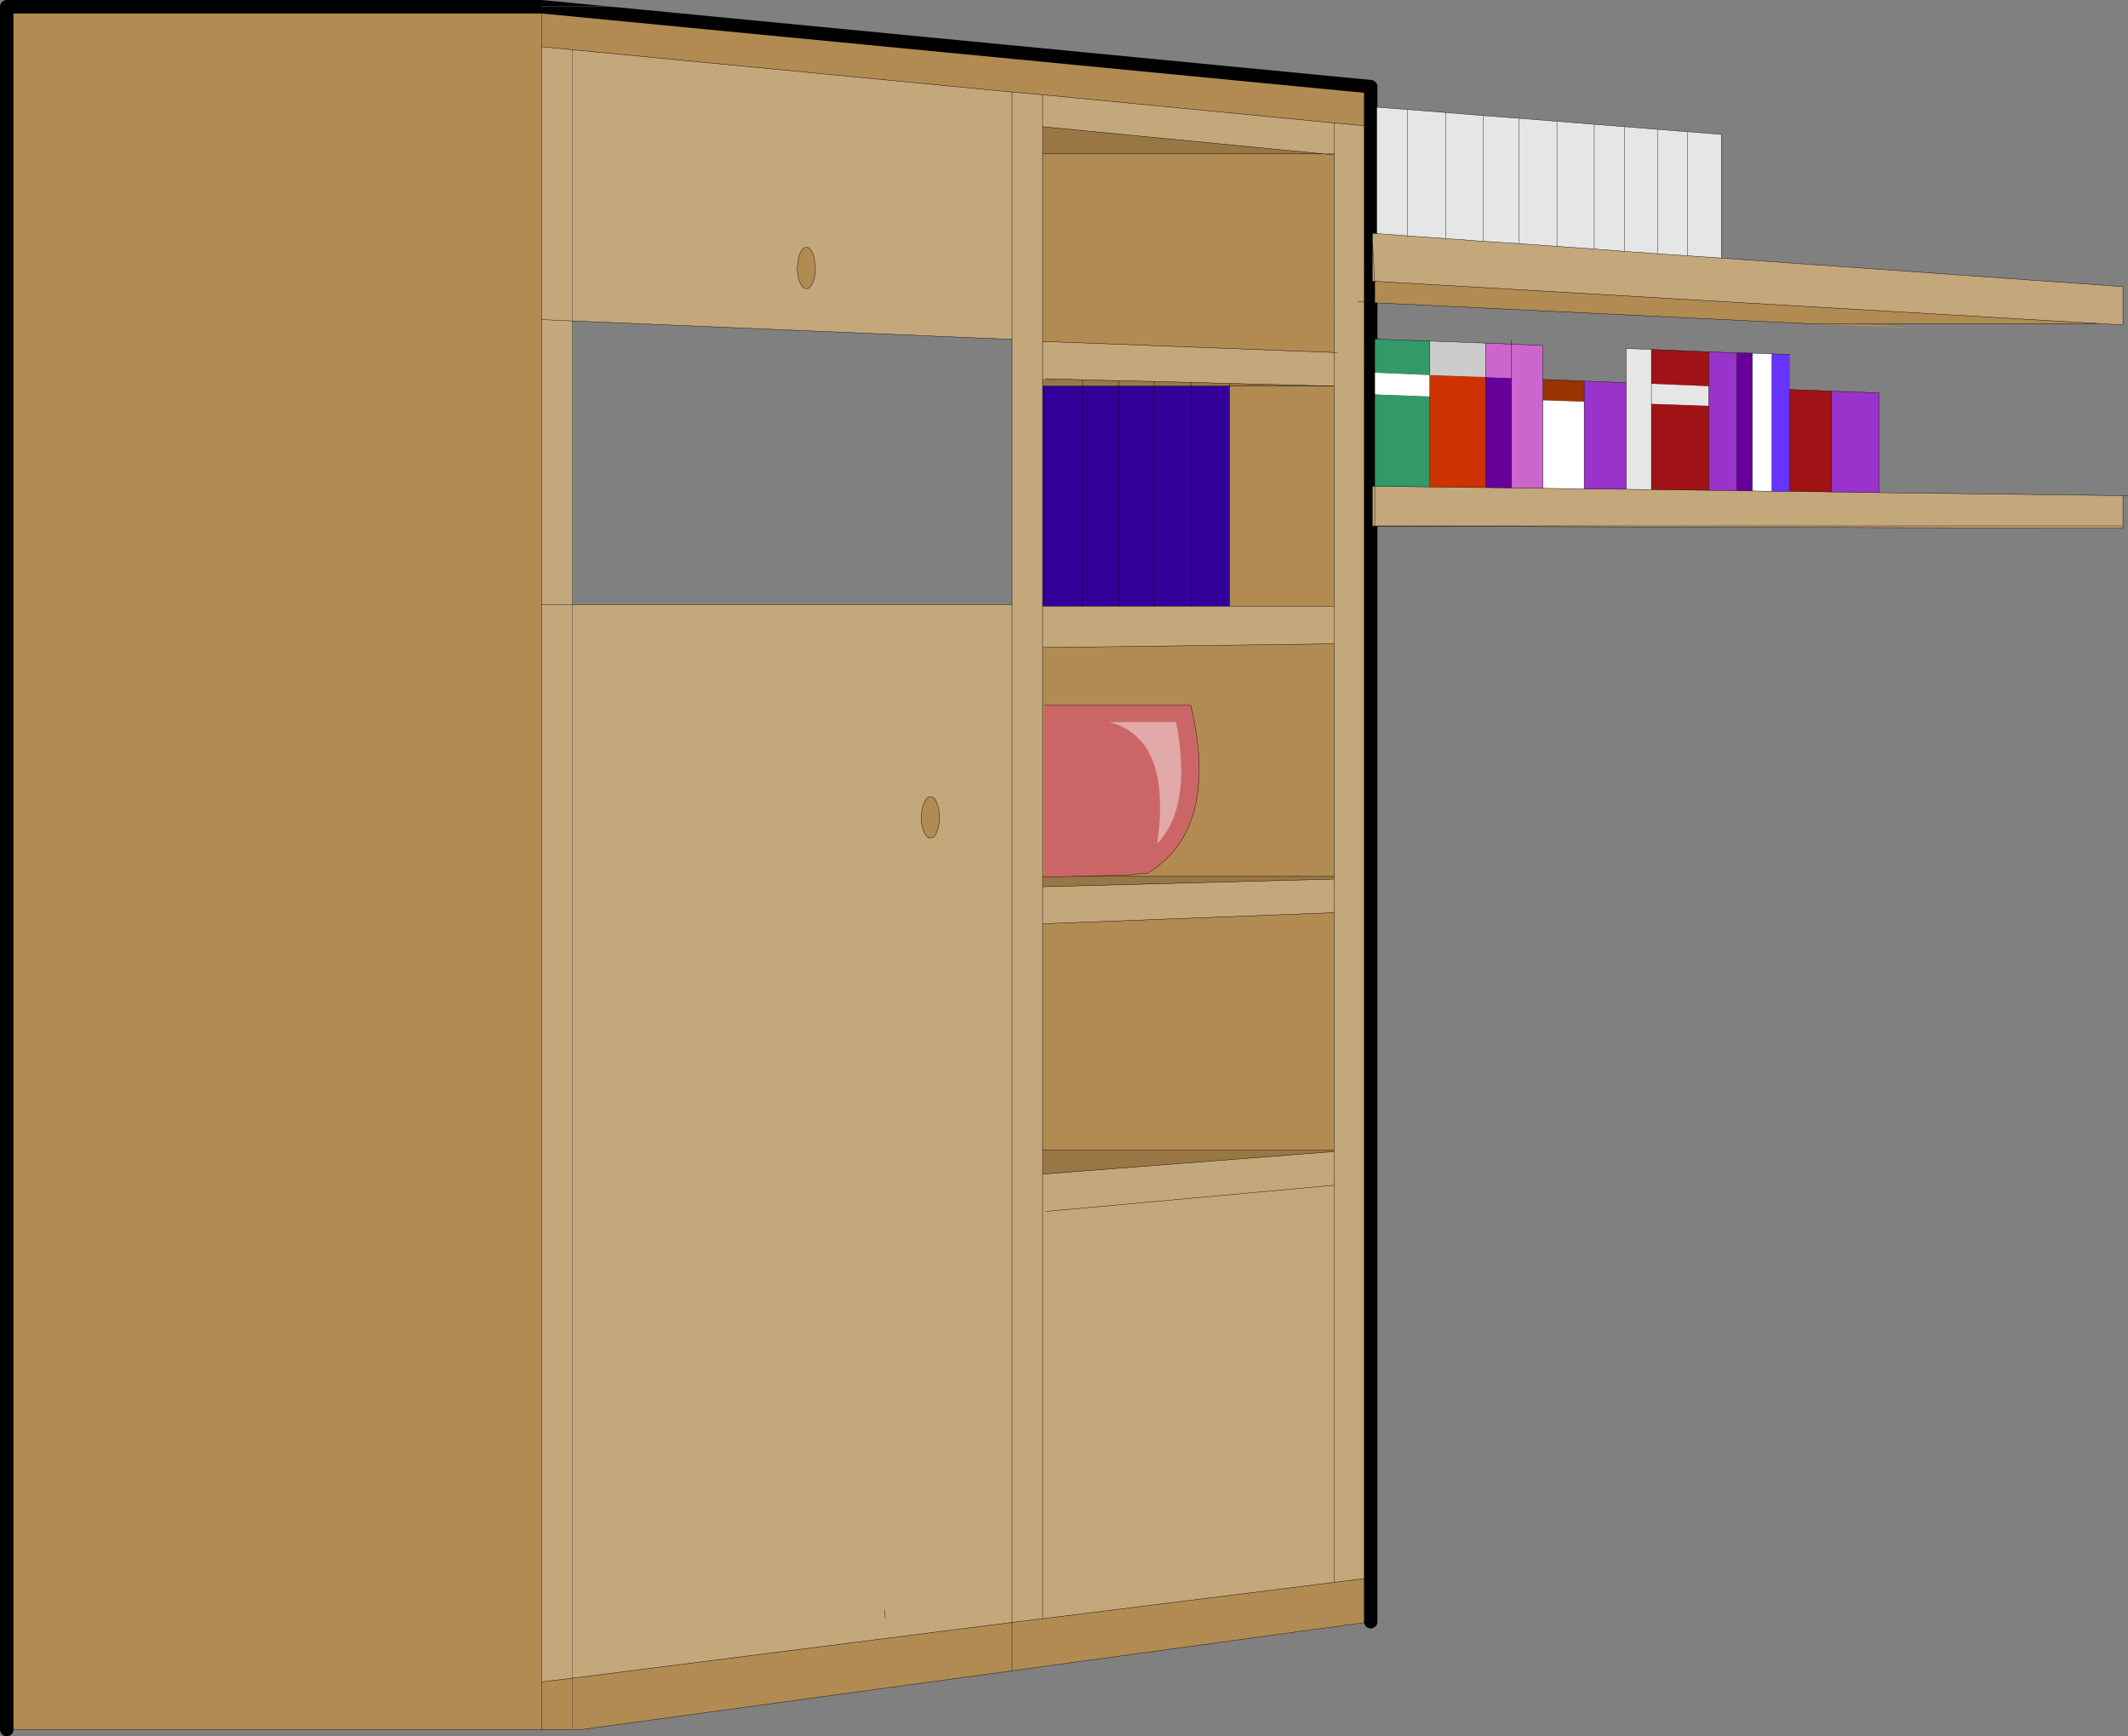
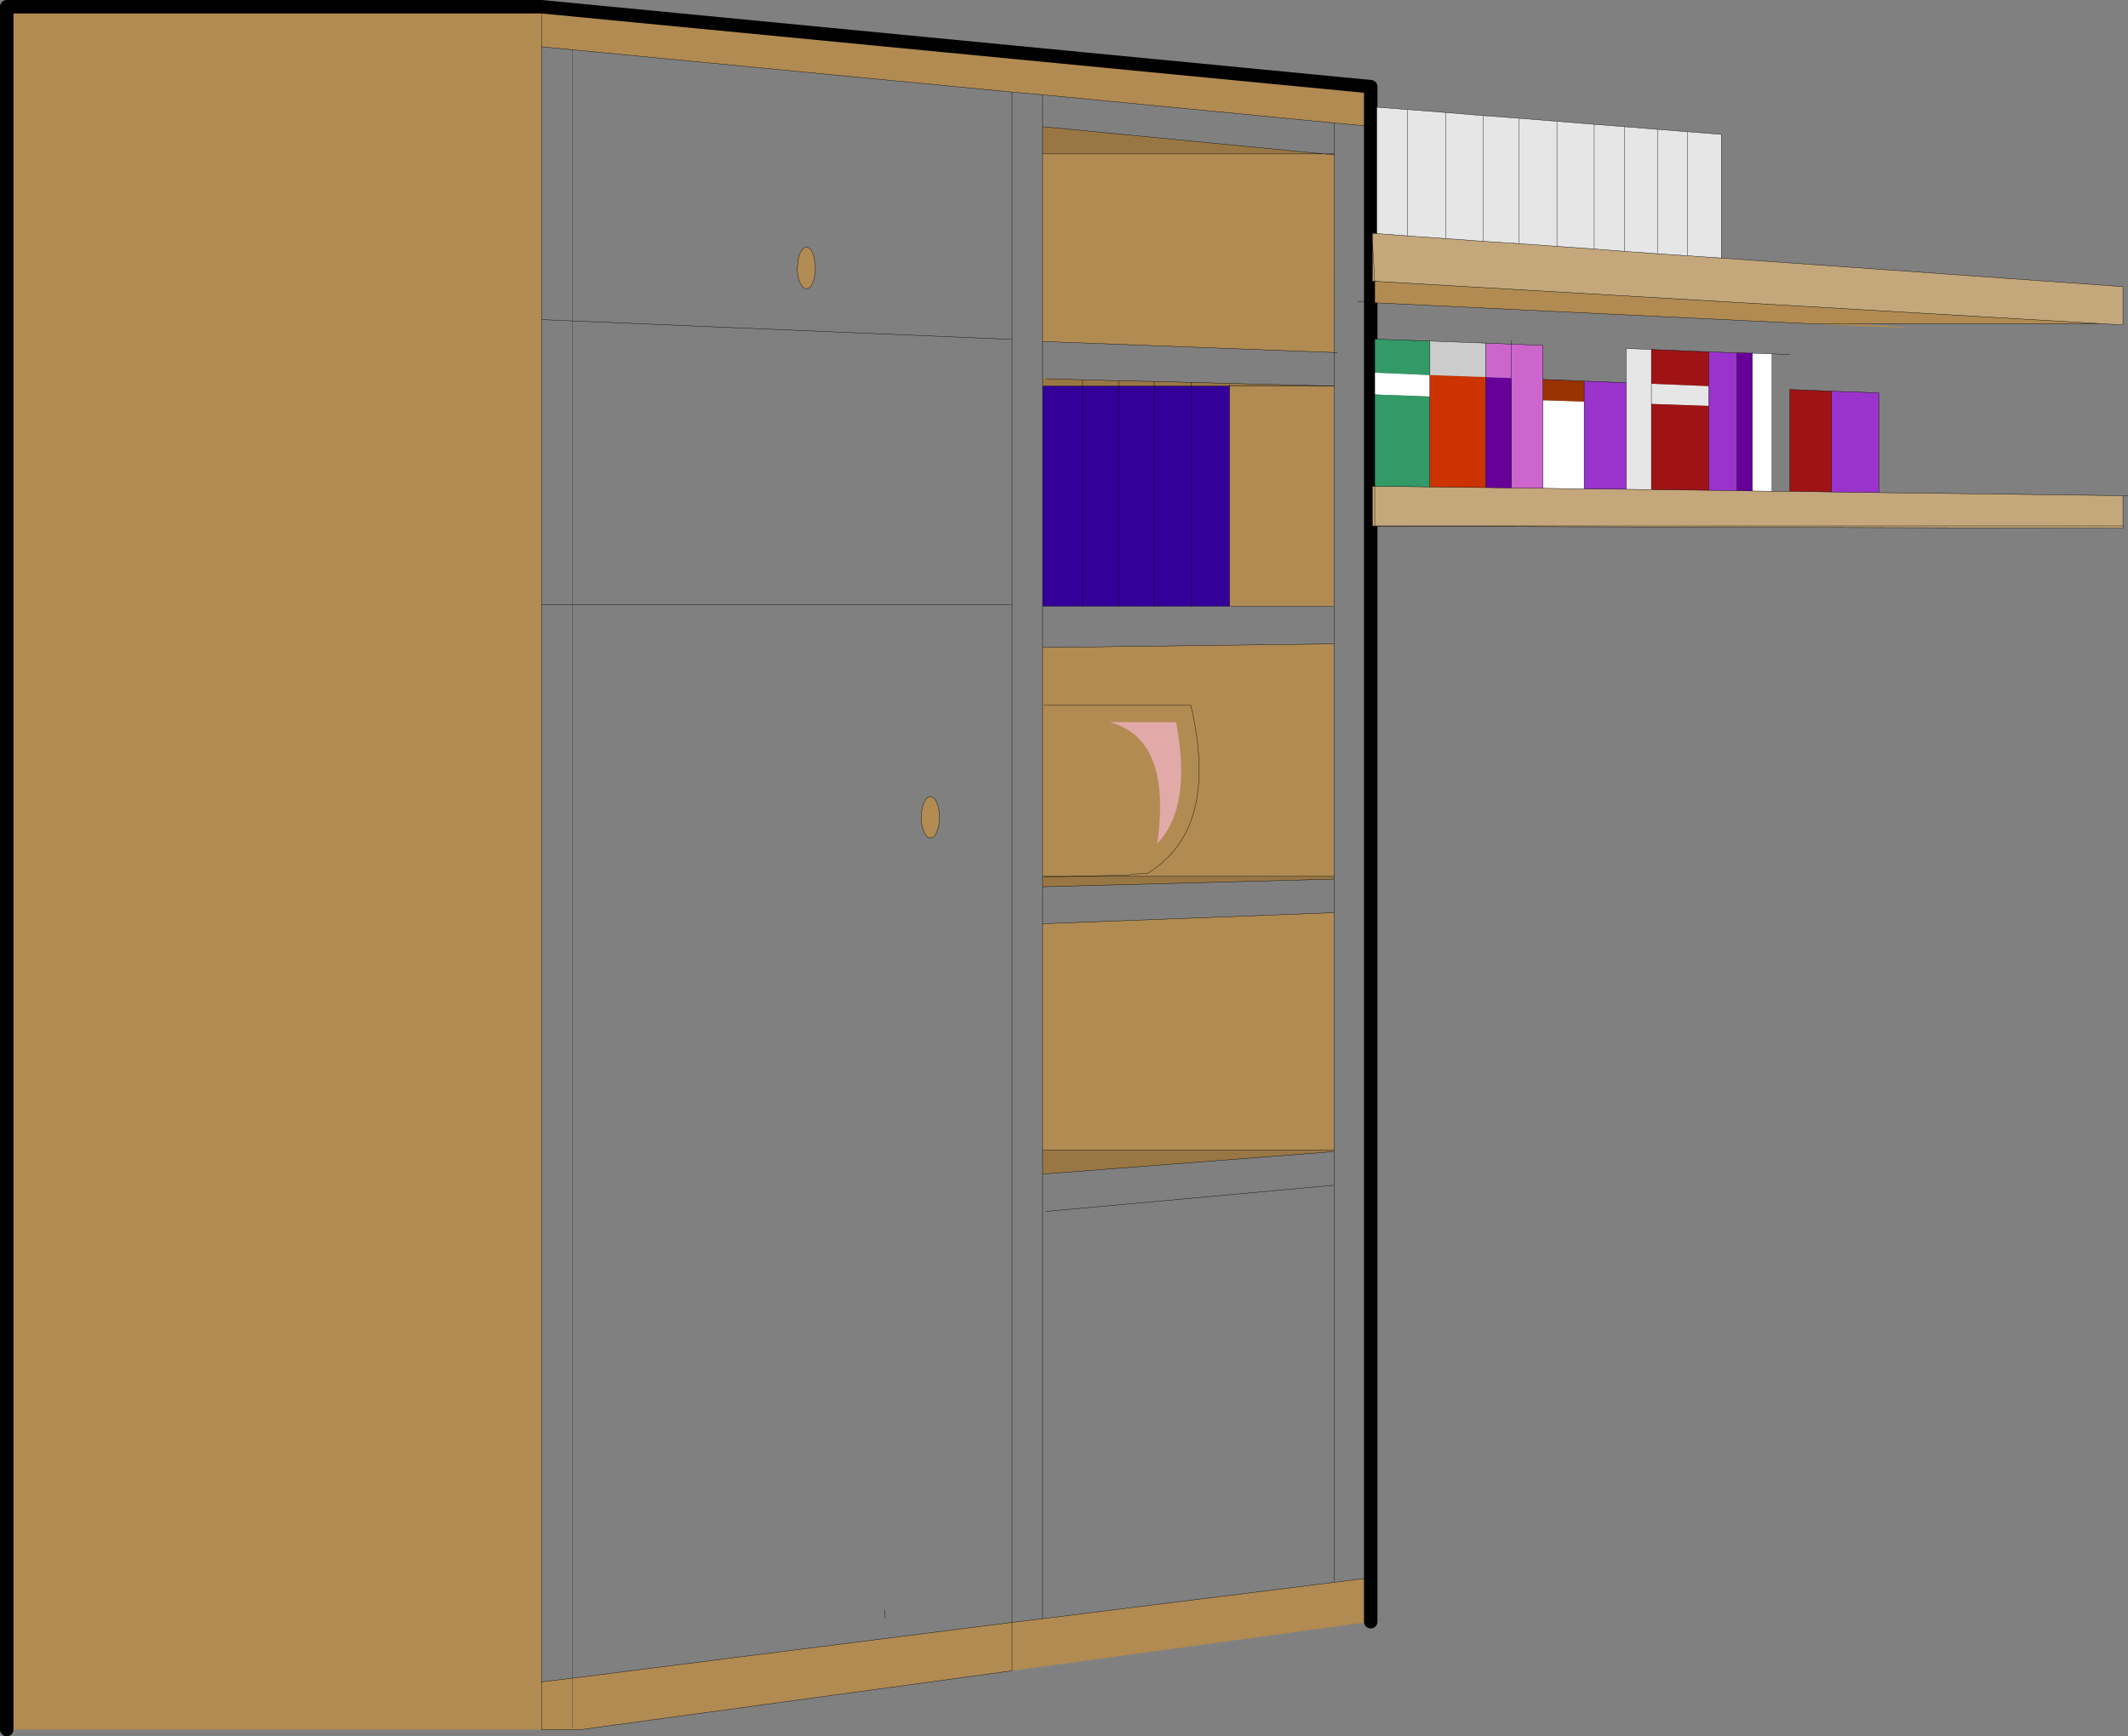
<svg xmlns="http://www.w3.org/2000/svg" height="258.35px" width="316.55px">
  <rect width="100%" height="100%" fill="#808080" stroke="none" />
  <g transform="matrix(1.0, 0.0, 0.0, 1.0, 102.85, 129.15)">
-     <path d="M95.65 -106.25 L94.1 -106.25 95.65 -106.25 95.65 -110.85 95.65 -106.25 95.65 -106.1 95.65 -106.25 M52.25 -115.05 L95.65 -110.85 101.05 -110.35 101.05 105.6 95.6 106.3 95.6 47.2 95.6 42.2 95.6 47.2 95.6 106.3 95.55 106.3 52.25 111.7 47.7 112.25 -17.7 120.55 -17.7 -39.2 -17.7 120.55 -22.3 121.1 -22.3 -39.2 -22.3 -81.6 -22.3 -122.2 -17.7 -121.75 47.7 -115.45 52.25 -115.05 52.25 -110.35 52.25 -115.05 M52.25 -110.3 L52.25 -110.35 52.25 -110.3 52.25 -106.25 52.25 -78.35 95.6 -76.7 95.6 -71.7 95.6 -76.7 96.1 -76.7 95.6 -76.7 95.65 -106.1 94.1 -106.25 52.25 -110.3 M58.2 -72.65 L52.75 -72.8 52.25 -72.8 52.25 -71.7 52.25 -38.95 58.2 -38.95 63.55 -38.95 68.85 -38.95 74.35 -38.95 80.05 -38.95 95.6 -38.95 95.6 -71.7 80.05 -72.1 74.35 -72.25 68.85 -72.4 63.55 -72.5 58.2 -72.65 M52.25 -72.8 L52.25 -78.35 52.25 -72.8 M95.6 -33.35 L95.6 -38.95 95.6 -33.35 52.25 -32.8 52.25 -38.95 52.25 -32.8 52.25 1.25 52.25 2.8 52.25 8.3 52.25 2.8 95.6 1.65 95.6 1.25 95.6 -33.35 M95.6 6.65 L95.6 1.65 95.6 6.65 52.25 8.3 52.25 42.0 52.25 45.55 52.25 111.7 52.25 45.55 95.6 42.2 95.6 42.0 95.6 6.65 M36.5 -9.7 Q36.15 -10.6 35.55 -10.6 35.0 -10.6 34.6 -9.7 34.2 -8.8 34.2 -7.55 34.2 -6.25 34.6 -5.35 35.0 -4.45 35.55 -4.45 36.15 -4.45 36.5 -5.35 36.9 -6.25 36.9 -7.55 36.9 -8.8 36.5 -9.7 M18.25 -90.9 L18.05 -91.45 Q17.7 -92.35 17.1 -92.35 16.55 -92.35 16.15 -91.45 L15.95 -90.9 15.75 -89.3 Q15.75 -88.0 16.15 -87.1 16.55 -86.2 17.1 -86.2 17.7 -86.2 18.05 -87.1 18.45 -88.0 18.45 -89.3 L18.25 -90.9 M-17.7 -39.2 L47.7 -39.2 47.7 -78.65 -17.7 -81.4 -17.7 -39.2 -22.3 -39.2 -17.7 -39.2 M47.7 -39.2 L47.7 112.25 47.7 -39.2 M47.7 -115.45 L47.7 -78.65 47.7 -115.45 M28.75 110.4 L28.75 111.6 28.75 110.4 M52.75 51.1 L95.6 47.2 52.75 51.1 M-17.7 -81.4 L-22.3 -81.6 -17.7 -81.4 -17.7 -121.75 -17.7 -81.4" fill="#c4a77b" fill-rule="evenodd" stroke="none" />
    <path d="M95.65 -110.85 L52.25 -115.05 47.7 -115.45 -17.7 -121.75 -22.3 -122.2 -22.3 -128.15 -22.3 -122.2 -22.3 -81.6 -22.3 -39.2 -22.3 121.1 -17.7 120.55 47.7 112.25 47.7 119.45 47.7 112.25 52.25 111.7 95.55 106.3 95.6 106.3 101.05 105.6 101.05 112.15 47.7 119.45 -16.45 128.2 -22.3 128.2 -101.85 128.2 -101.85 -128.15 -22.3 -128.15 47.7 -121.4 101.05 -116.25 101.05 -110.35 95.65 -110.85 M94.1 -106.25 L95.65 -106.1 95.6 -76.7 52.25 -78.35 52.25 -106.25 94.1 -106.25 M80.05 -38.95 L80.05 -71.7 95.6 -71.7 95.6 -38.95 80.05 -38.95 M95.6 -33.35 L95.6 1.25 52.25 1.25 52.25 -32.8 95.6 -33.35 M95.6 6.65 L95.6 42.0 52.25 42.0 52.25 8.3 95.6 6.65 M18.25 -90.9 L18.45 -89.3 Q18.45 -88.0 18.05 -87.1 17.7 -86.2 17.1 -86.2 16.55 -86.2 16.15 -87.1 15.75 -88.0 15.75 -89.3 L15.95 -90.9 16.15 -91.45 Q16.55 -92.35 17.1 -92.35 17.7 -92.35 18.05 -91.45 L18.25 -90.9 M36.5 -9.7 Q36.9 -8.8 36.9 -7.55 36.9 -6.25 36.5 -5.35 36.15 -4.45 35.55 -4.45 35.0 -4.45 34.6 -5.35 34.2 -6.25 34.2 -7.55 34.2 -8.8 34.6 -9.7 35.0 -10.6 35.55 -10.6 36.15 -10.6 36.5 -9.7 M-17.7 127.9 L-17.7 120.55 -17.7 127.9 M-22.3 121.1 L-22.3 128.2 -22.3 121.1" fill="#b18b52" fill-rule="evenodd" stroke="none" />
    <path d="M52.25 -110.3 L94.1 -106.25 52.25 -106.25 52.25 -110.3 M58.2 -71.7 L52.25 -71.7 52.25 -72.8 52.75 -72.8 58.2 -72.65 58.2 -71.7 58.2 -72.65 63.55 -72.5 63.55 -71.7 63.55 -72.5 68.85 -72.4 68.85 -71.7 68.85 -72.4 74.35 -72.25 80.05 -72.1 80.05 -71.7 80.05 -72.1 95.6 -71.7 80.05 -71.7 74.35 -71.7 74.35 -72.25 74.35 -71.7 68.85 -71.7 63.55 -71.7 58.2 -71.7 M95.6 1.25 L95.6 1.65 52.25 2.8 52.25 1.25 95.6 1.25 M95.6 42.0 L95.6 42.2 52.25 45.55 52.25 42.0 95.6 42.0" fill="#997744" fill-rule="evenodd" stroke="none" />
    <path d="M52.25 -71.7 L58.2 -71.7 58.2 -38.95 58.2 -71.7 63.55 -71.7 68.85 -71.7 74.35 -71.7 80.05 -71.7 80.05 -38.95 74.35 -38.95 68.85 -38.95 63.55 -38.95 58.2 -38.95 52.25 -38.95 52.25 -71.7 M74.35 -38.95 L74.35 -71.7 74.35 -38.95 M63.55 -38.95 L63.55 -71.7 63.55 -38.95 M68.85 -71.7 L68.85 -38.95 68.85 -71.7" fill="#330099" fill-rule="evenodd" stroke="none" />
    <path d="M101.05 -110.35 L101.05 -116.25 47.7 -121.4 -22.3 -128.15 -101.85 -128.15 -101.85 128.2 M101.05 -110.35 L101.05 105.6 101.05 112.15" fill="none" stroke="#000000" stroke-linecap="round" stroke-linejoin="round" stroke-width="2.0" />
    <path d="M95.65 -106.25 L95.65 -110.85 52.25 -115.05 52.25 -110.35 M95.65 -106.1 L95.65 -106.25 M-22.3 -128.15 L-22.3 -122.2 -17.7 -121.75 47.7 -115.45 52.25 -115.05 M95.65 -110.85 L101.05 -110.35 M101.05 105.6 L101.85 105.5 M52.25 -106.25 L52.25 -110.3 M47.7 -121.4 L47.7 -122.2 M58.2 -72.65 L52.75 -72.8 M52.25 -72.8 L52.25 -71.7 52.25 -38.95 58.2 -38.95 63.55 -38.95 68.85 -38.95 74.35 -38.95 80.05 -38.95 95.6 -38.95 95.6 -33.35 95.6 1.25 95.6 1.65 95.6 6.65 95.6 42.0 95.6 42.2 95.6 47.2 95.6 106.3 101.05 105.6 M63.55 -72.5 L58.2 -72.65 M80.05 -72.1 L74.35 -72.25 68.85 -72.4 63.55 -72.5 M80.05 -72.1 L95.6 -71.7 95.6 -76.7 95.65 -106.1 M52.25 -78.35 L52.25 -72.8 M95.6 -71.7 L95.6 -38.95 M47.7 119.45 L-16.45 128.2 -22.3 128.2 -22.3 121.1 -17.7 120.55 47.7 112.25 47.7 -39.2 47.7 -78.65 -17.7 -81.4 M52.25 -38.95 L52.25 -32.8 95.6 -33.35 M-17.7 -39.2 L47.7 -39.2 M52.25 -106.25 L52.25 -78.35 M47.7 -78.65 L47.7 -115.45 M52.25 8.3 L52.25 2.8 52.25 1.25 52.25 -32.8 M52.25 45.55 L52.25 42.0 52.25 8.3 95.6 6.65 M47.7 119.45 L47.7 112.25 52.25 111.7 52.25 45.55 95.6 42.2 M28.75 111.6 L28.75 110.4 M95.6 106.3 L95.55 106.3 52.25 111.7 M95.6 47.2 L52.75 51.1 M52.25 2.8 L95.6 1.65 M-22.3 -39.2 L-22.3 121.1 M-22.3 -39.2 L-22.3 -81.6 -22.3 -122.2" fill="none" stroke="#000000" stroke-linecap="round" stroke-linejoin="round" stroke-width="0.05" />
-     <path d="M-22.3 -128.15 L-10.45 -128.15" fill="none" stroke="#6288b7" stroke-linecap="round" stroke-linejoin="round" stroke-width="0.05" />
-     <path d="M101.05 112.15 L47.7 119.45 M-22.3 128.2 L-101.85 128.2" fill="none" stroke="#000000" stroke-linecap="round" stroke-linejoin="round" stroke-width="0.05" />
    <path d="M94.1 -106.25 L95.65 -106.25 M52.25 -110.35 L52.25 -110.3 94.1 -106.25 95.65 -106.1 M52.25 -71.7 L58.2 -71.7 58.2 -72.65 M58.2 -38.95 L58.2 -71.7 63.55 -71.7 63.55 -72.5 M74.35 -72.25 L74.35 -71.7 80.05 -71.7 80.05 -72.1 M95.6 -76.7 L52.25 -78.35 M63.55 -71.7 L68.85 -71.7 68.85 -72.4 M68.85 -71.7 L74.35 -71.7 74.35 -38.95 M80.05 -38.95 L80.05 -71.7 95.6 -71.7 M18.25 -90.9 L18.45 -89.3 Q18.45 -88.0 18.05 -87.1 17.7 -86.2 17.1 -86.2 16.55 -86.2 16.15 -87.1 15.75 -88.0 15.75 -89.3 L15.95 -90.9 16.15 -91.45 Q16.55 -92.35 17.1 -92.35 17.7 -92.35 18.05 -91.45 L18.25 -90.9 M36.5 -9.7 Q36.9 -8.8 36.9 -7.55 36.9 -6.25 36.5 -5.35 36.15 -4.45 35.55 -4.45 35.0 -4.45 34.6 -5.35 34.2 -6.25 34.2 -7.55 34.2 -8.8 34.6 -9.7 35.0 -10.6 35.55 -10.6 36.15 -10.6 36.5 -9.7 M68.85 -38.95 L68.85 -71.7 M63.55 -71.7 L63.55 -38.95 M95.6 -76.7 L96.1 -76.7 M94.1 -106.25 L52.25 -106.25 M95.6 1.25 L52.25 1.25 M52.25 42.0 L95.6 42.0 M-22.3 -81.6 L-17.7 -81.4 M-17.7 -39.2 L-22.3 -39.2" fill="none" stroke="#000000" stroke-linecap="round" stroke-linejoin="round" stroke-width="0.05" />
    <path d="M-17.7 -81.4 L-17.7 -39.2 -17.7 120.55 -17.7 127.9 M-17.7 -81.4 L-17.7 -121.75" fill="none" stroke="#333333" stroke-linecap="round" stroke-linejoin="round" stroke-width="0.05" />
-     <path d="M52.45 -24.2 L74.3 -24.2 Q78.6 -5.75 67.85 0.8 L65.25 0.95 65.25 1.05 52.45 1.35 52.45 -24.2 M62.2 -21.7 Q71.5 -19.25 69.3 -3.65 74.5 -9.05 72.1 -21.7 L62.2 -21.7" fill="#cc6666" fill-rule="evenodd" stroke="none" />
    <path d="M62.2 -21.7 L72.1 -21.7 Q74.5 -9.05 69.3 -3.65 71.5 -19.25 62.2 -21.7" fill="#e2a9a9" fill-rule="evenodd" stroke="none" />
    <path d="M52.45 -24.2 L74.3 -24.2 Q78.6 -5.75 67.85 0.8 L65.25 0.95 M65.25 1.05 L52.45 1.35" fill="none" stroke="#000000" stroke-linecap="round" stroke-linejoin="round" stroke-width="0.05" />
    <path d="M153.2 -90.75 L212.95 -86.5 212.95 -80.8 209.55 -81.0 101.65 -87.3 101.3 -93.35 101.65 -87.3 101.3 -87.3 101.3 -93.35 101.3 -94.45 101.95 -94.4 106.55 -94.05 112.25 -93.65 117.75 -93.25 117.8 -93.25 123.1 -92.9 128.75 -92.5 134.3 -92.1 134.35 -92.1 138.8 -91.75 143.7 -91.4 148.15 -91.1 153.2 -90.75 M176.65 -55.85 L212.95 -55.4 212.95 -50.9 101.65 -50.9 101.65 -56.8 101.65 -50.9 212.95 -50.9 212.95 -50.55 101.65 -50.85 101.3 -50.85 101.3 -50.9 101.65 -50.9 101.65 -50.85 101.65 -50.9 101.3 -50.9 101.3 -56.8 101.65 -56.8 109.85 -56.7 118.15 -56.6 122.0 -56.55 126.65 -56.5 132.8 -56.4 139.05 -56.35 142.8 -56.3 151.35 -56.2 155.5 -56.15 157.8 -56.1 160.75 -56.05 163.4 -56.05 169.6 -55.95 176.65 -55.85" fill="#c4a77b" fill-rule="evenodd" stroke="none" />
    <path d="M209.55 -81.0 L172.55 -81.0 Q191.75 -79.8 165.95 -81.0 L101.65 -84.1 101.65 -87.3 209.55 -81.0 M165.95 -81.0 L172.55 -81.0 165.95 -81.0" fill="#b18b52" fill-rule="evenodd" stroke="none" />
    <path d="M157.8 -76.6 L160.75 -76.5 160.75 -56.05 157.8 -56.1 157.8 -76.6 M126.65 -69.6 L132.8 -69.4 132.8 -56.4 126.65 -56.5 126.65 -69.6 M101.65 -73.7 L109.85 -73.35 109.85 -70.15 101.65 -70.45 101.65 -73.7" fill="#ffffff" fill-rule="evenodd" stroke="none" />
    <path d="M101.95 -94.4 L101.95 -113.2 106.55 -112.85 112.25 -112.4 117.75 -111.95 123.1 -111.55 128.75 -111.1 134.3 -110.65 138.8 -110.3 143.7 -109.9 148.15 -109.55 153.2 -109.15 153.2 -90.75 148.15 -91.1 143.7 -91.4 138.8 -91.75 134.35 -92.1 134.3 -92.1 128.75 -92.5 123.1 -92.9 117.8 -93.25 117.75 -93.25 112.25 -93.65 106.55 -94.05 101.95 -94.4 M151.35 -71.7 L151.35 -68.75 142.8 -69.05 142.8 -56.3 139.05 -56.35 139.05 -72.2 139.05 -77.3 142.8 -77.15 142.8 -72.05 151.35 -71.7 M142.8 -69.05 L142.8 -72.05 142.8 -69.05 M117.75 -93.25 L117.75 -111.95 117.75 -93.25 M112.25 -112.4 L112.25 -93.65 112.25 -112.4 M106.55 -94.05 L106.55 -112.85 106.55 -94.05 M148.15 -109.55 L148.15 -91.1 148.15 -109.55 M143.7 -91.4 L143.7 -109.9 143.7 -91.4 M138.8 -110.3 L138.8 -91.75 138.8 -110.3 M134.3 -92.1 L134.3 -110.65 134.3 -92.1 M128.75 -111.1 L128.75 -92.5 128.75 -111.1 M123.1 -92.9 L123.1 -111.55 123.1 -92.9" fill="#e6e6e6" fill-rule="evenodd" stroke="none" />
    <path d="M101.65 -78.7 L109.85 -78.4 109.85 -73.35 101.65 -73.7 101.65 -78.7 M109.85 -56.7 L101.65 -56.8 101.65 -70.45 109.85 -70.15 109.85 -56.7" fill="#339966" fill-rule="evenodd" stroke="none" />
    <path d="M118.15 -56.6 L109.85 -56.7 109.85 -70.15 109.85 -73.35 118.15 -73.05 118.15 -56.6" fill="#cc3300" fill-rule="evenodd" stroke="none" />
    <path d="M109.85 -78.4 L118.15 -78.1 118.15 -73.05 109.85 -73.35 109.85 -78.4" fill="#cccccc" fill-rule="evenodd" stroke="none" />
    <path d="M155.5 -76.65 L157.8 -76.6 157.8 -56.1 155.5 -56.15 155.5 -76.65 M122.0 -56.55 L118.15 -56.6 118.15 -73.05 122.0 -72.9 122.0 -56.55" fill="#660099" fill-rule="evenodd" stroke="none" />
-     <path d="M160.75 -76.5 L163.4 -76.4 163.4 -71.2 163.4 -56.05 160.75 -56.05 160.75 -76.5" fill="#6633ff" fill-rule="evenodd" stroke="none" />
    <path d="M126.65 -72.7 L132.8 -72.45 132.8 -69.4 126.65 -69.6 126.65 -72.7" fill="#993300" fill-rule="evenodd" stroke="none" />
    <path d="M118.15 -78.1 L122.0 -77.95 126.65 -77.75 126.65 -72.7 126.65 -69.6 126.65 -56.5 122.0 -56.55 122.0 -72.9 122.0 -77.95 122.0 -72.9 118.15 -73.05 118.15 -78.1" fill="#cc66cc" fill-rule="evenodd" stroke="none" />
    <path d="M169.6 -70.95 L176.65 -70.7 176.65 -55.85 169.6 -55.95 169.6 -70.95 M151.35 -76.8 L155.5 -76.65 155.5 -56.15 151.35 -56.2 151.35 -68.75 151.35 -71.7 151.35 -76.8 M132.8 -72.45 L139.05 -72.2 139.05 -56.35 132.8 -56.4 132.8 -69.4 132.8 -72.45" fill="#9933cc" fill-rule="evenodd" stroke="none" />
    <path d="M163.4 -71.2 L169.6 -70.95 169.6 -55.95 163.4 -56.05 163.4 -71.2 M142.8 -77.15 L151.35 -76.8 151.35 -71.7 142.8 -72.05 142.8 -77.15 M151.35 -68.75 L151.35 -56.2 142.8 -56.3 142.8 -69.05 151.35 -68.75" fill="#9f1316" fill-rule="evenodd" stroke="none" />
    <path d="M101.95 -94.4 L101.95 -113.2 106.55 -112.85 112.25 -112.4 117.75 -111.95 123.1 -111.55 128.75 -111.1 134.3 -110.65 138.8 -110.3 143.7 -109.9 148.15 -109.55 153.2 -109.15 153.2 -90.75 212.95 -86.5 212.95 -80.8 209.55 -81.0 172.55 -81.0 165.95 -81.0 101.65 -84.1 101.65 -81.0 101.65 -78.7 109.85 -78.4 118.15 -78.1 122.0 -77.95 122.0 -78.45 M157.8 -76.6 L160.75 -76.5 163.4 -76.4 M163.4 -71.2 L169.6 -70.95 176.65 -70.7 176.65 -55.85 212.95 -55.4 213.7 -55.4 M155.5 -76.65 L157.8 -76.6 157.8 -56.1 160.75 -56.05 160.75 -76.5 M151.35 -76.8 L155.5 -76.65 155.5 -56.15 157.8 -56.1 M153.2 -90.75 L148.15 -91.1 143.7 -91.4 138.8 -91.75 134.35 -92.1 134.3 -92.1 128.75 -92.5 123.1 -92.9 117.8 -93.25 117.75 -93.25 112.25 -93.65 106.55 -94.05 101.95 -94.4 101.3 -94.45 101.3 -93.35 101.65 -87.3 209.55 -81.0 M142.8 -77.15 L151.35 -76.8 151.35 -71.7 151.35 -68.75 151.35 -56.2 155.5 -56.15 M122.0 -77.95 L126.65 -77.75 126.65 -72.7 132.8 -72.45 139.05 -72.2 139.05 -77.3 142.8 -77.15 142.8 -72.05 142.8 -69.05 142.8 -56.3 139.05 -56.35 139.05 -72.2 M132.8 -69.4 L132.8 -72.45 M126.65 -72.7 L126.65 -69.6 126.65 -56.5 122.0 -56.55 118.15 -56.6 109.85 -56.7 101.65 -56.8 101.65 -50.9 212.95 -50.9 212.95 -55.4 M132.8 -69.4 L132.8 -56.4 139.05 -56.35 M126.65 -56.5 L132.8 -56.4 M122.0 -72.9 L122.0 -56.55 M142.8 -56.3 L151.35 -56.2 M122.0 -72.9 L122.0 -77.95 M101.3 -93.35 L101.3 -87.3 101.65 -87.3 101.65 -84.1 101.3 -84.15 101.3 -81.0 101.65 -81.0 M101.3 -97.15 L101.3 -94.45 100.6 -94.5 M101.3 -81.0 L101.3 -78.7 101.65 -78.7 101.65 -73.7 101.65 -70.45 101.3 -70.45 101.3 -56.8 101.65 -56.8 101.65 -70.45 M109.85 -73.35 L109.85 -78.4 M101.3 -87.3 L101.3 -84.15 99.1 -84.25 M109.85 -73.35 L109.85 -70.15 109.85 -56.7 M101.3 -50.85 L101.3 -50.15 101.65 -50.85 101.3 -50.85 101.3 -50.9 100.6 -50.85 101.3 -50.85 M101.65 -50.85 L101.65 -50.9 101.3 -50.9 101.3 -56.8 100.6 -56.8 M118.15 -56.6 L118.15 -73.05 118.15 -78.1 M100.5 -70.5 L101.3 -70.45 101.3 -78.7 M101.3 -87.3 L100.6 -87.35 M101.3 -50.15 L101.3 -40.75 M123.1 -111.55 L123.1 -92.9 M128.75 -92.5 L128.75 -111.1 M134.3 -110.65 L134.3 -92.1 M138.8 -91.75 L138.8 -110.3 M143.7 -109.9 L143.7 -91.4 M148.15 -91.1 L148.15 -109.55 M106.55 -112.85 L106.55 -94.05 M112.25 -93.65 L112.25 -112.4 M117.75 -111.95 L117.75 -93.25 M101.65 -50.85 L212.95 -50.55 212.95 -50.9 M163.4 -56.05 L163.4 -71.2 M169.6 -70.95 L169.6 -55.95 176.65 -55.85 M169.6 -55.95 L163.4 -56.05 160.75 -56.05" fill="none" stroke="#000000" stroke-linecap="round" stroke-linejoin="round" stroke-width="0.05" />
  </g>
</svg>